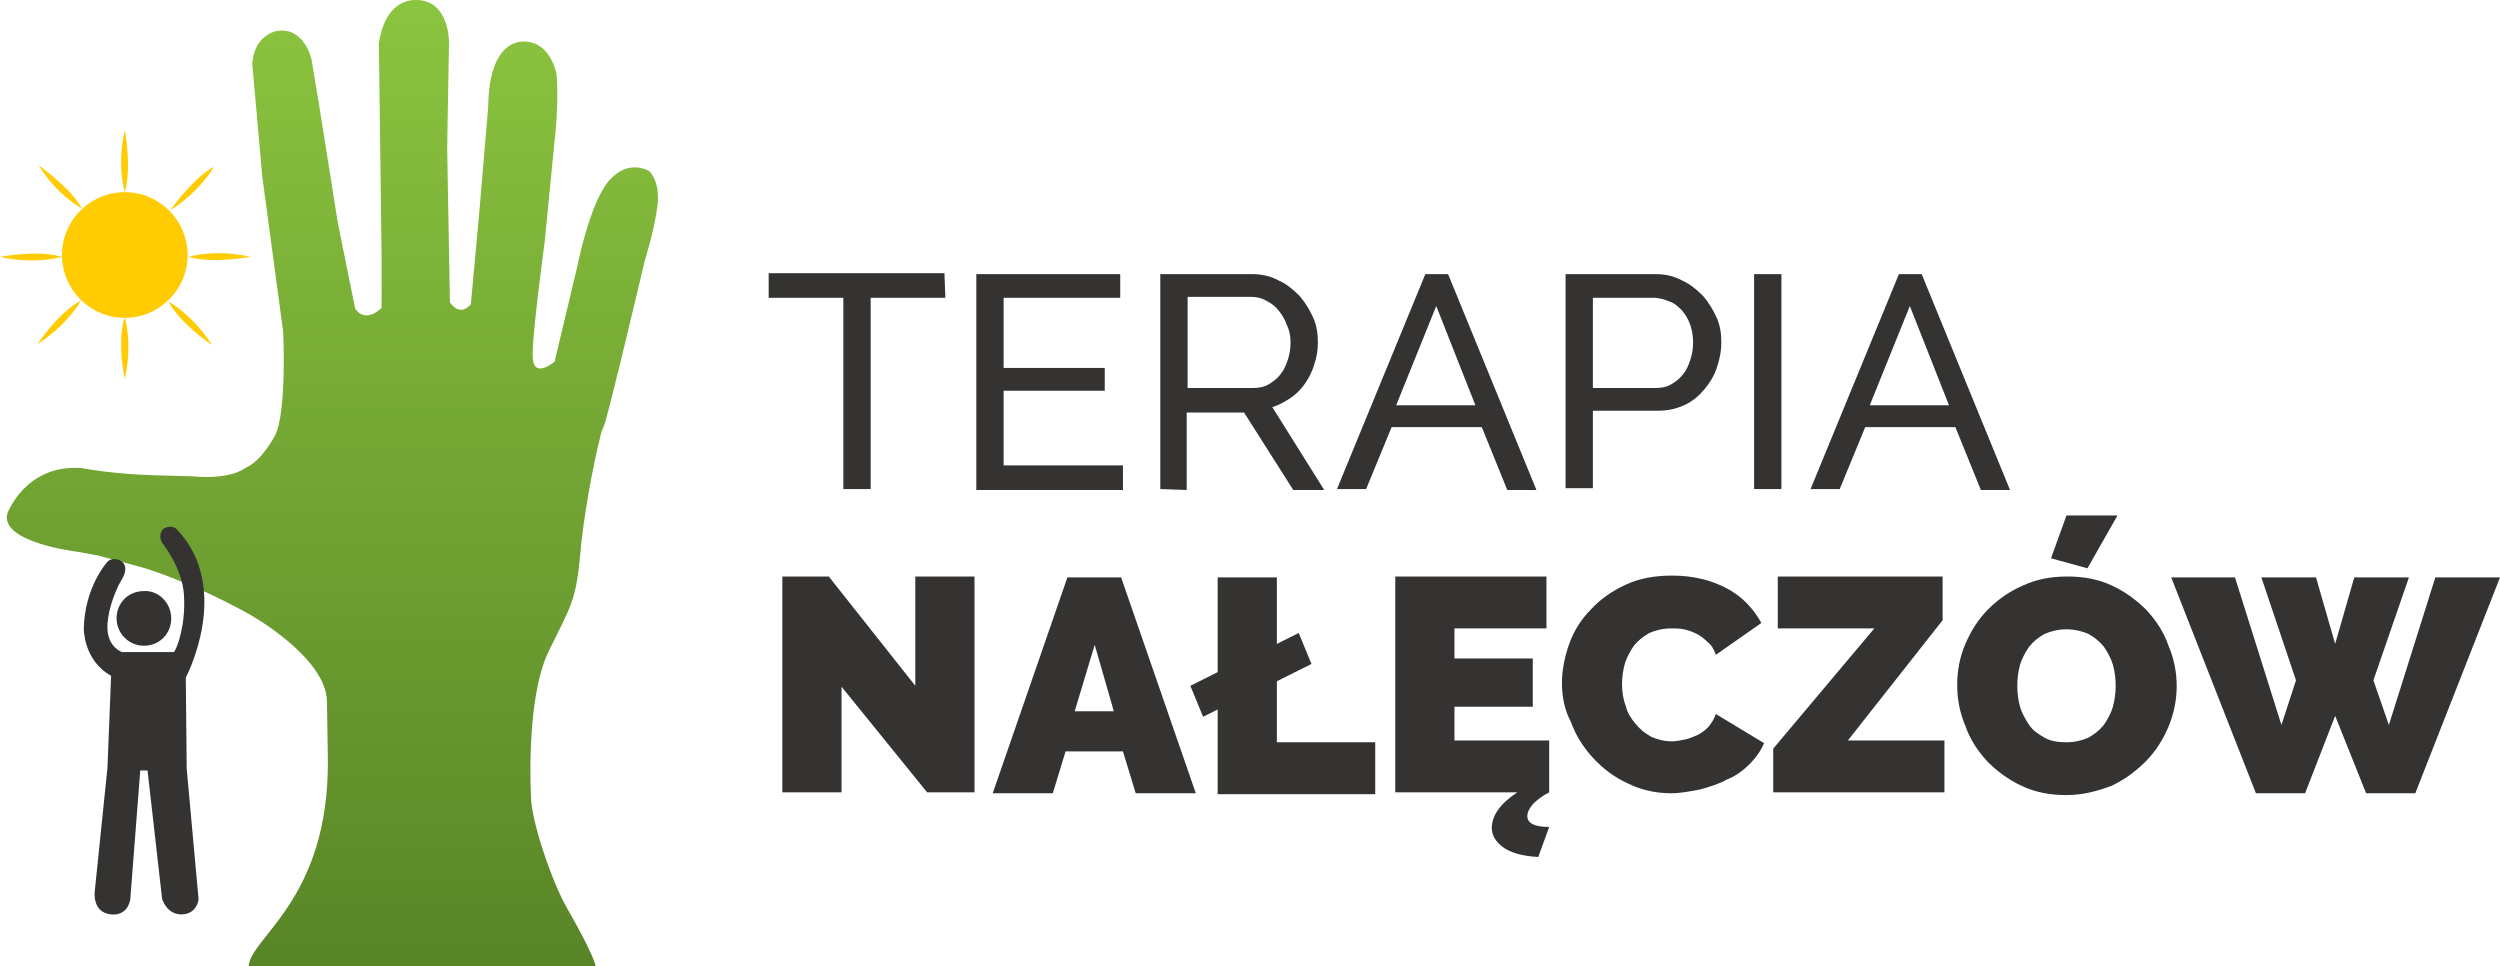
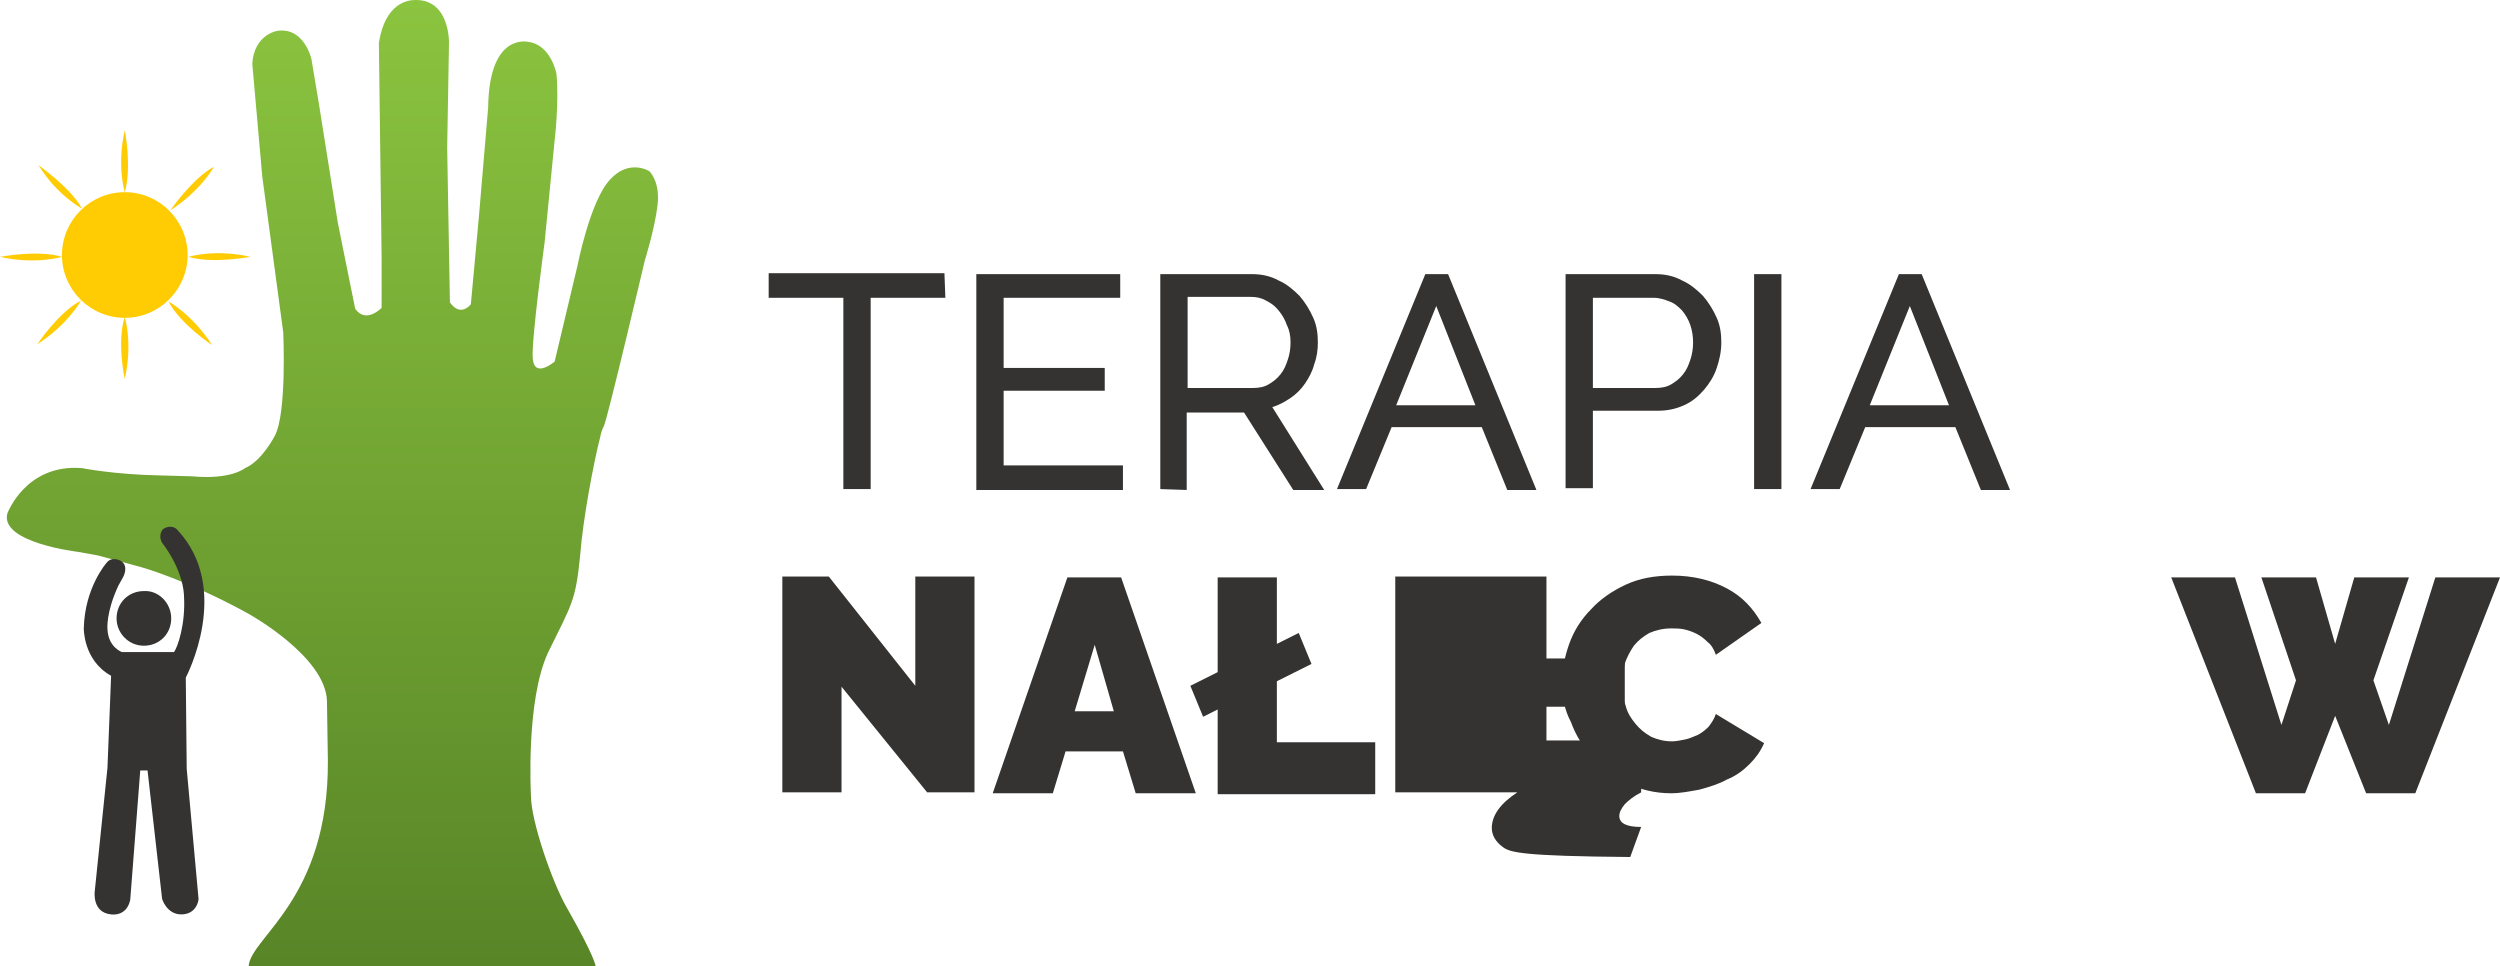
<svg xmlns="http://www.w3.org/2000/svg" xmlns:xlink="http://www.w3.org/1999/xlink" version="1.1" id="Warstwa_1" x="0px" y="0px" viewBox="0 0 274.5 106.1" style="enable-background:new 0 0 274.5 106.1;" xml:space="preserve">
  <style type="text/css">
	.st0{fill:#353331;}
	.st1{clip-path:url(#SVGID_2_);fill:url(#SVGID_3_);}
	.st2{fill:#FFCC04;}
</style>
  <g id="txt">
    <g>
      <path class="st0" d="M103.8,32.7h-8.2v21h-3v-21h-8.2V30h19.3L103.8,32.7L103.8,32.7z" />
      <path class="st0" d="M123.3,51.1v2.7h-16.1V30.1H123v2.6h-12.8v7.7h11.1v2.5h-11.1v8.2C110.2,51.1,123.3,51.1,123.3,51.1z" />
      <path class="st0" d="M127.4,53.7V30.1h10.1c1,0,2,0.2,2.9,0.7c0.9,0.4,1.6,1,2.3,1.7c0.6,0.7,1.1,1.5,1.5,2.4s0.5,1.8,0.5,2.7    c0,0.8-0.1,1.6-0.4,2.4c-0.2,0.8-0.6,1.5-1,2.1s-1,1.2-1.6,1.6s-1.3,0.8-2,1l5.7,9.1H142l-5.4-8.5h-6.3v8.5L127.4,53.7L127.4,53.7    z M130.4,42.6h7.2c0.6,0,1.2-0.1,1.7-0.4s0.9-0.6,1.3-1.1c0.4-0.5,0.6-1,0.8-1.6s0.3-1.2,0.3-1.9c0-0.7-0.1-1.3-0.4-1.9    c-0.2-0.6-0.5-1.1-0.9-1.6s-0.8-0.8-1.4-1.1c-0.5-0.3-1.1-0.4-1.6-0.4h-7L130.4,42.6L130.4,42.6z" />
      <path class="st0" d="M156.5,30.1h2.5l9.7,23.7h-3.2l-2.8-6.9h-9.9l-2.8,6.8h-3.2L156.5,30.1z M162,44.5l-4.3-10.9l-4.4,10.9H162z" />
      <path class="st0" d="M171.9,53.7V30.1h9.9c1,0,2,0.2,2.9,0.7c0.9,0.4,1.6,1,2.3,1.7c0.6,0.7,1.1,1.5,1.5,2.4s0.5,1.8,0.5,2.7    c0,1-0.2,1.9-0.5,2.8s-0.8,1.7-1.4,2.4c-0.6,0.7-1.3,1.3-2.2,1.7c-0.9,0.4-1.8,0.6-2.9,0.6h-7.1v8.5h-3V53.7z M174.9,42.6h6.9    c0.6,0,1.2-0.1,1.7-0.4s0.9-0.6,1.3-1.1c0.4-0.5,0.6-1,0.8-1.6s0.3-1.2,0.3-1.9c0-0.7-0.1-1.3-0.3-1.9s-0.5-1.1-0.9-1.6    c-0.4-0.4-0.8-0.8-1.4-1c-0.5-0.2-1.1-0.4-1.7-0.4h-6.7L174.9,42.6L174.9,42.6z" />
      <path class="st0" d="M192.6,53.7V30.1h3v23.6H192.6z" />
      <path class="st0" d="M208.5,30.1h2.5l9.7,23.7h-3.2l-2.8-6.9h-9.9l-2.8,6.8h-3.2L208.5,30.1z M214,44.5l-4.3-10.9l-4.4,10.9H214z" />
      <path class="st0" d="M92.4,75.4V87h-6.5V63.3H91l9.5,12v-12h6.5V87h-5.2L92.4,75.4z" />
      <path class="st0" d="M117.2,63.4h5.9l8.2,23.7h-6.6l-1.4-4.6H117l-1.4,4.6H109L117.2,63.4z M122.3,78.1l-2.1-7.3l-2.2,7.3H122.3z" />
      <path class="st0" d="M133.7,87.1v-9.2l-1.6,0.8l-1.4-3.4l3-1.5V63.4h6.5v7.3l2.4-1.2l1.4,3.4l-3.8,1.9v6.7H151v5.7h-17.3V87.1z" />
-       <path class="st0" d="M165,93c-0.8-0.6-1.2-1.3-1.2-2.1c0-0.6,0.2-1.3,0.7-2s1.2-1.3,2.1-1.9h-13.4V63.3h16.6V69h-10.1v3.3h8.6v5.3    h-8.6v3.7h10.4V87c-0.8,0.4-1.4,0.9-1.8,1.3c-0.4,0.5-0.6,0.9-0.6,1.3c0,0.4,0.2,0.7,0.6,0.9c0.4,0.2,1,0.3,1.8,0.3l-1.2,3.3    C167.1,94,165.8,93.6,165,93z" />
+       <path class="st0" d="M165,93c-0.8-0.6-1.2-1.3-1.2-2.1c0-0.6,0.2-1.3,0.7-2s1.2-1.3,2.1-1.9h-13.4V63.3h16.6V69v3.3h8.6v5.3    h-8.6v3.7h10.4V87c-0.8,0.4-1.4,0.9-1.8,1.3c-0.4,0.5-0.6,0.9-0.6,1.3c0,0.4,0.2,0.7,0.6,0.9c0.4,0.2,1,0.3,1.8,0.3l-1.2,3.3    C167.1,94,165.8,93.6,165,93z" />
      <path class="st0" d="M171.5,75c0-1.4,0.3-2.9,0.8-4.3c0.5-1.4,1.3-2.7,2.4-3.8c1-1.1,2.3-2,3.8-2.7c1.5-0.7,3.2-1,5.1-1    c2.3,0,4.3,0.5,6,1.4c1.7,0.9,2.9,2.2,3.8,3.8l-5,3.5c-0.2-0.6-0.5-1.1-0.9-1.4c-0.4-0.4-0.8-0.7-1.2-0.9    c-0.4-0.2-0.9-0.4-1.4-0.5c-0.5-0.1-0.9-0.1-1.4-0.1c-0.9,0-1.7,0.2-2.4,0.5c-0.7,0.4-1.2,0.8-1.7,1.4c-0.4,0.6-0.8,1.3-1,2    s-0.3,1.5-0.3,2.2c0,0.8,0.1,1.6,0.4,2.4c0.2,0.8,0.6,1.4,1.1,2s1,1,1.7,1.4c0.7,0.3,1.4,0.5,2.3,0.5c0.4,0,0.9-0.1,1.4-0.2    c0.5-0.1,0.9-0.3,1.4-0.5c0.4-0.2,0.8-0.5,1.2-0.9c0.3-0.4,0.6-0.8,0.8-1.4l5.3,3.2c-0.4,0.9-0.9,1.6-1.6,2.3    c-0.7,0.7-1.5,1.3-2.5,1.7c-0.9,0.5-1.9,0.8-3,1.1c-1.1,0.2-2.1,0.4-3.1,0.4c-1.8,0-3.4-0.4-4.8-1.1c-1.5-0.7-2.7-1.6-3.8-2.8    s-1.9-2.5-2.4-3.9C171.8,78,171.5,76.5,171.5,75z" />
-       <path class="st0" d="M194.7,82.2L205.8,69h-10.6v-5.7h18.1v4.8l-10.4,13.2h10.6V87h-18.8L194.7,82.2L194.7,82.2z" />
-       <path class="st0" d="M226.9,87.3c-1.8,0-3.4-0.3-4.9-1s-2.7-1.6-3.8-2.7c-1-1.1-1.9-2.4-2.4-3.9c-0.6-1.4-0.9-2.9-0.9-4.5    c0-1.6,0.3-3.1,0.9-4.5c0.6-1.4,1.4-2.7,2.5-3.8c1.1-1.1,2.4-2,3.8-2.6c1.5-0.7,3.1-1,4.9-1s3.4,0.3,4.9,1    c1.5,0.7,2.7,1.6,3.8,2.7c1,1.1,1.9,2.4,2.4,3.9c0.6,1.4,0.9,2.9,0.9,4.4c0,1.6-0.3,3-0.9,4.5c-0.6,1.4-1.4,2.7-2.5,3.8    s-2.3,2-3.8,2.7C230.2,86.9,228.6,87.3,226.9,87.3z M221.5,75.3c0,0.8,0.1,1.6,0.3,2.3s0.6,1.4,1,2s1,1,1.7,1.4s1.5,0.5,2.4,0.5    s1.7-0.2,2.4-0.5c0.7-0.4,1.2-0.8,1.7-1.4c0.4-0.6,0.8-1.3,1-2c0.2-0.8,0.3-1.5,0.3-2.3s-0.1-1.6-0.3-2.3c-0.2-0.7-0.6-1.4-1-2    c-0.5-0.6-1-1-1.7-1.4c-0.7-0.3-1.5-0.5-2.4-0.5s-1.7,0.2-2.4,0.5c-0.7,0.4-1.2,0.8-1.7,1.4c-0.4,0.6-0.8,1.3-1,2    S221.5,74.5,221.5,75.3z M229.2,62.4l-4-1.1l1.7-4.7h5.6L229.2,62.4z" />
      <path class="st0" d="M248.3,63.4h6l2.1,7.3l2.1-7.3h6l-3.9,11.3l1.7,4.9l5.1-16.2h7.1l-9.3,23.7h-5.4l-3.4-8.5l-3.3,8.5h-5.4    l-9.3-23.7h7l5.1,16.2l1.6-4.9L248.3,63.4z" />
    </g>
  </g>
  <g id="elements">
    <g>
      <g>
        <defs>
          <path id="SVGID_1_" d="M41.6,4.7l0.3,23.5v5.6c0,0-1.7,1.8-2.9,0.1l-1.9-9.4L35,11.3l-0.8-4.8c0,0-0.8-3.6-3.8-3.1      c0,0-2.5,0.4-2.7,3.6l1.1,12.4l2.3,17.1c0,0,0.4,8.8-0.9,11.3c0,0-1.4,2.8-3.3,3.6c0,0-1.5,1.3-5.8,0.9l-3.6-0.1      c-5-0.1-8.5-0.8-8.5-0.8c-6.2-0.5-8.2,5-8.2,5c-0.8,3.2,7.8,4.2,7.8,4.2l2.2,0.4l4.8,1.3c0,0,5,1.4,11.7,5.1      c0,0,8.5,4.7,8.6,9.6l0.1,6.5c0.1,15.3-8.5,19.4-8.7,22.6h38.1c0,0,0-0.9-3.2-6.5c-1.6-2.8-3.9-9.5-3.9-12.2      c0,0-0.6-10.5,1.9-15.8c2.6-5.3,3-5.6,3.5-10.6c0.3-4,1.5-10.3,2.2-13c0.1-0.6,0.3-1,0.4-1.2c0.4-0.8,4.5-18.2,4.5-18.2      s1.1-3.5,1.4-6.1s-0.9-3.7-0.9-3.7s-2.2-1.4-4.3,0.9c-2.2,2.3-3.6,9.5-3.6,9.5l-2.5,10.5c0,0-2.2,1.9-2.4-0.3      c-0.2-1.8,1.3-12.8,1.3-12.8l1.1-11.2c0,0,0.5-4.1,0.2-7.3c0,0-0.6-3.2-3.1-3.5c0,0-4.3-1.1-4.4,7.2l-1,11.8l-0.9,9.8      c0,0-1.1,1.5-2.3-0.2l-0.3-17l0.2-11.5c0,0,0.1-4.6-3.5-4.7c0,0-0.1,0-0.2,0C44.8,0,42.3,0.3,41.6,4.7" />
        </defs>
        <clipPath id="SVGID_2_">
          <use xlink:href="#SVGID_1_" style="overflow:visible;" />
        </clipPath>
        <linearGradient id="SVGID_3_" gradientUnits="userSpaceOnUse" x1="-178.987" y1="257.935" x2="-175.284" y2="257.935" gradientTransform="matrix(1.300000e-06 -28.676 -28.676 -1.300000e-06 7432.939 -5026.401)">
          <stop offset="0" style="stop-color:#588527" />
          <stop offset="1" style="stop-color:#8BC43F" />
        </linearGradient>
        <rect x="0.1" class="st1" width="72.7" height="106.2" />
      </g>
    </g>
    <g>
      <path class="st2" d="M20.6,28c0,3.8-3.1,6.9-6.9,6.9c-3.8,0-6.9-3.1-6.9-6.9s3.1-6.9,6.9-6.9S20.6,24.2,20.6,28" />
      <path class="st2" d="M13.7,21.1c0,0-0.9-2.9,0-6.8C13.7,14.2,14.5,18.4,13.7,21.1" />
      <path class="st2" d="M13.7,34.8c0,0,0.9,2.9,0,6.8C13.7,41.7,12.8,37.5,13.7,34.8" />
      <path class="st2" d="M20.7,28.2c0,0,2.9-0.9,6.8,0C27.5,28.2,23.3,29,20.7,28.2" />
      <path class="st2" d="M6.8,28.2c0,0-2.9,0.9-6.8,0C0,28.2,4.2,27.4,6.8,28.2" />
      <path class="st2" d="M9,22.9c0,0-2.7-1.4-4.8-4.8C4.1,18.1,7.7,20.5,9,22.9" />
      <path class="st2" d="M23.5,18.3c0,0-1.4,2.6-4.8,4.8C18.7,23.1,21.1,19.6,23.5,18.3" />
      <path class="st2" d="M8.9,33c0,0-1.4,2.6-4.8,4.8C4.1,37.8,6.4,34.3,8.9,33" />
      <path class="st2" d="M18.5,33.1c0,0,2.6,1.4,4.8,4.8C23.3,37.9,19.8,35.6,18.5,33.1" />
      <path class="st0" d="M12.2,74.2l-0.4,10.1l-1.4,13.6c0,0-0.3,2.3,1.8,2.5c0,0,1.7,0.3,2.1-1.6l1.1-14.2h0.8l1.6,14.1    c0,0,0.5,1.7,2.1,1.7s1.9-1.4,1.9-1.7l-1.3-14.3l-0.1-10c0,0,5.2-9.8-1-16.3c0,0-0.6-0.6-1.5,0c0,0-0.6,0.6-0.1,1.5    c0,0,2.2,2.7,2.4,5.7v0.1c0.2,3.1-0.7,5.7-1.1,6.2h-5.7c0,0-1.5-0.5-1.6-2.5c0,0-0.2-1.8,1.2-4.8l0.5-0.9c0,0,0.7-1.2-0.2-1.8    c0,0-1-0.6-1.6,0.2c0,0-2.4,2.7-2.5,7.2C9.2,68.9,9.1,72.5,12.2,74.2" />
      <path class="st0" d="M18.8,67.9c0,1.7-1.3,3-3,3s-3-1.4-3-3c0-1.7,1.3-3,3-3C17.4,64.8,18.8,66.2,18.8,67.9" />
    </g>
  </g>
</svg>